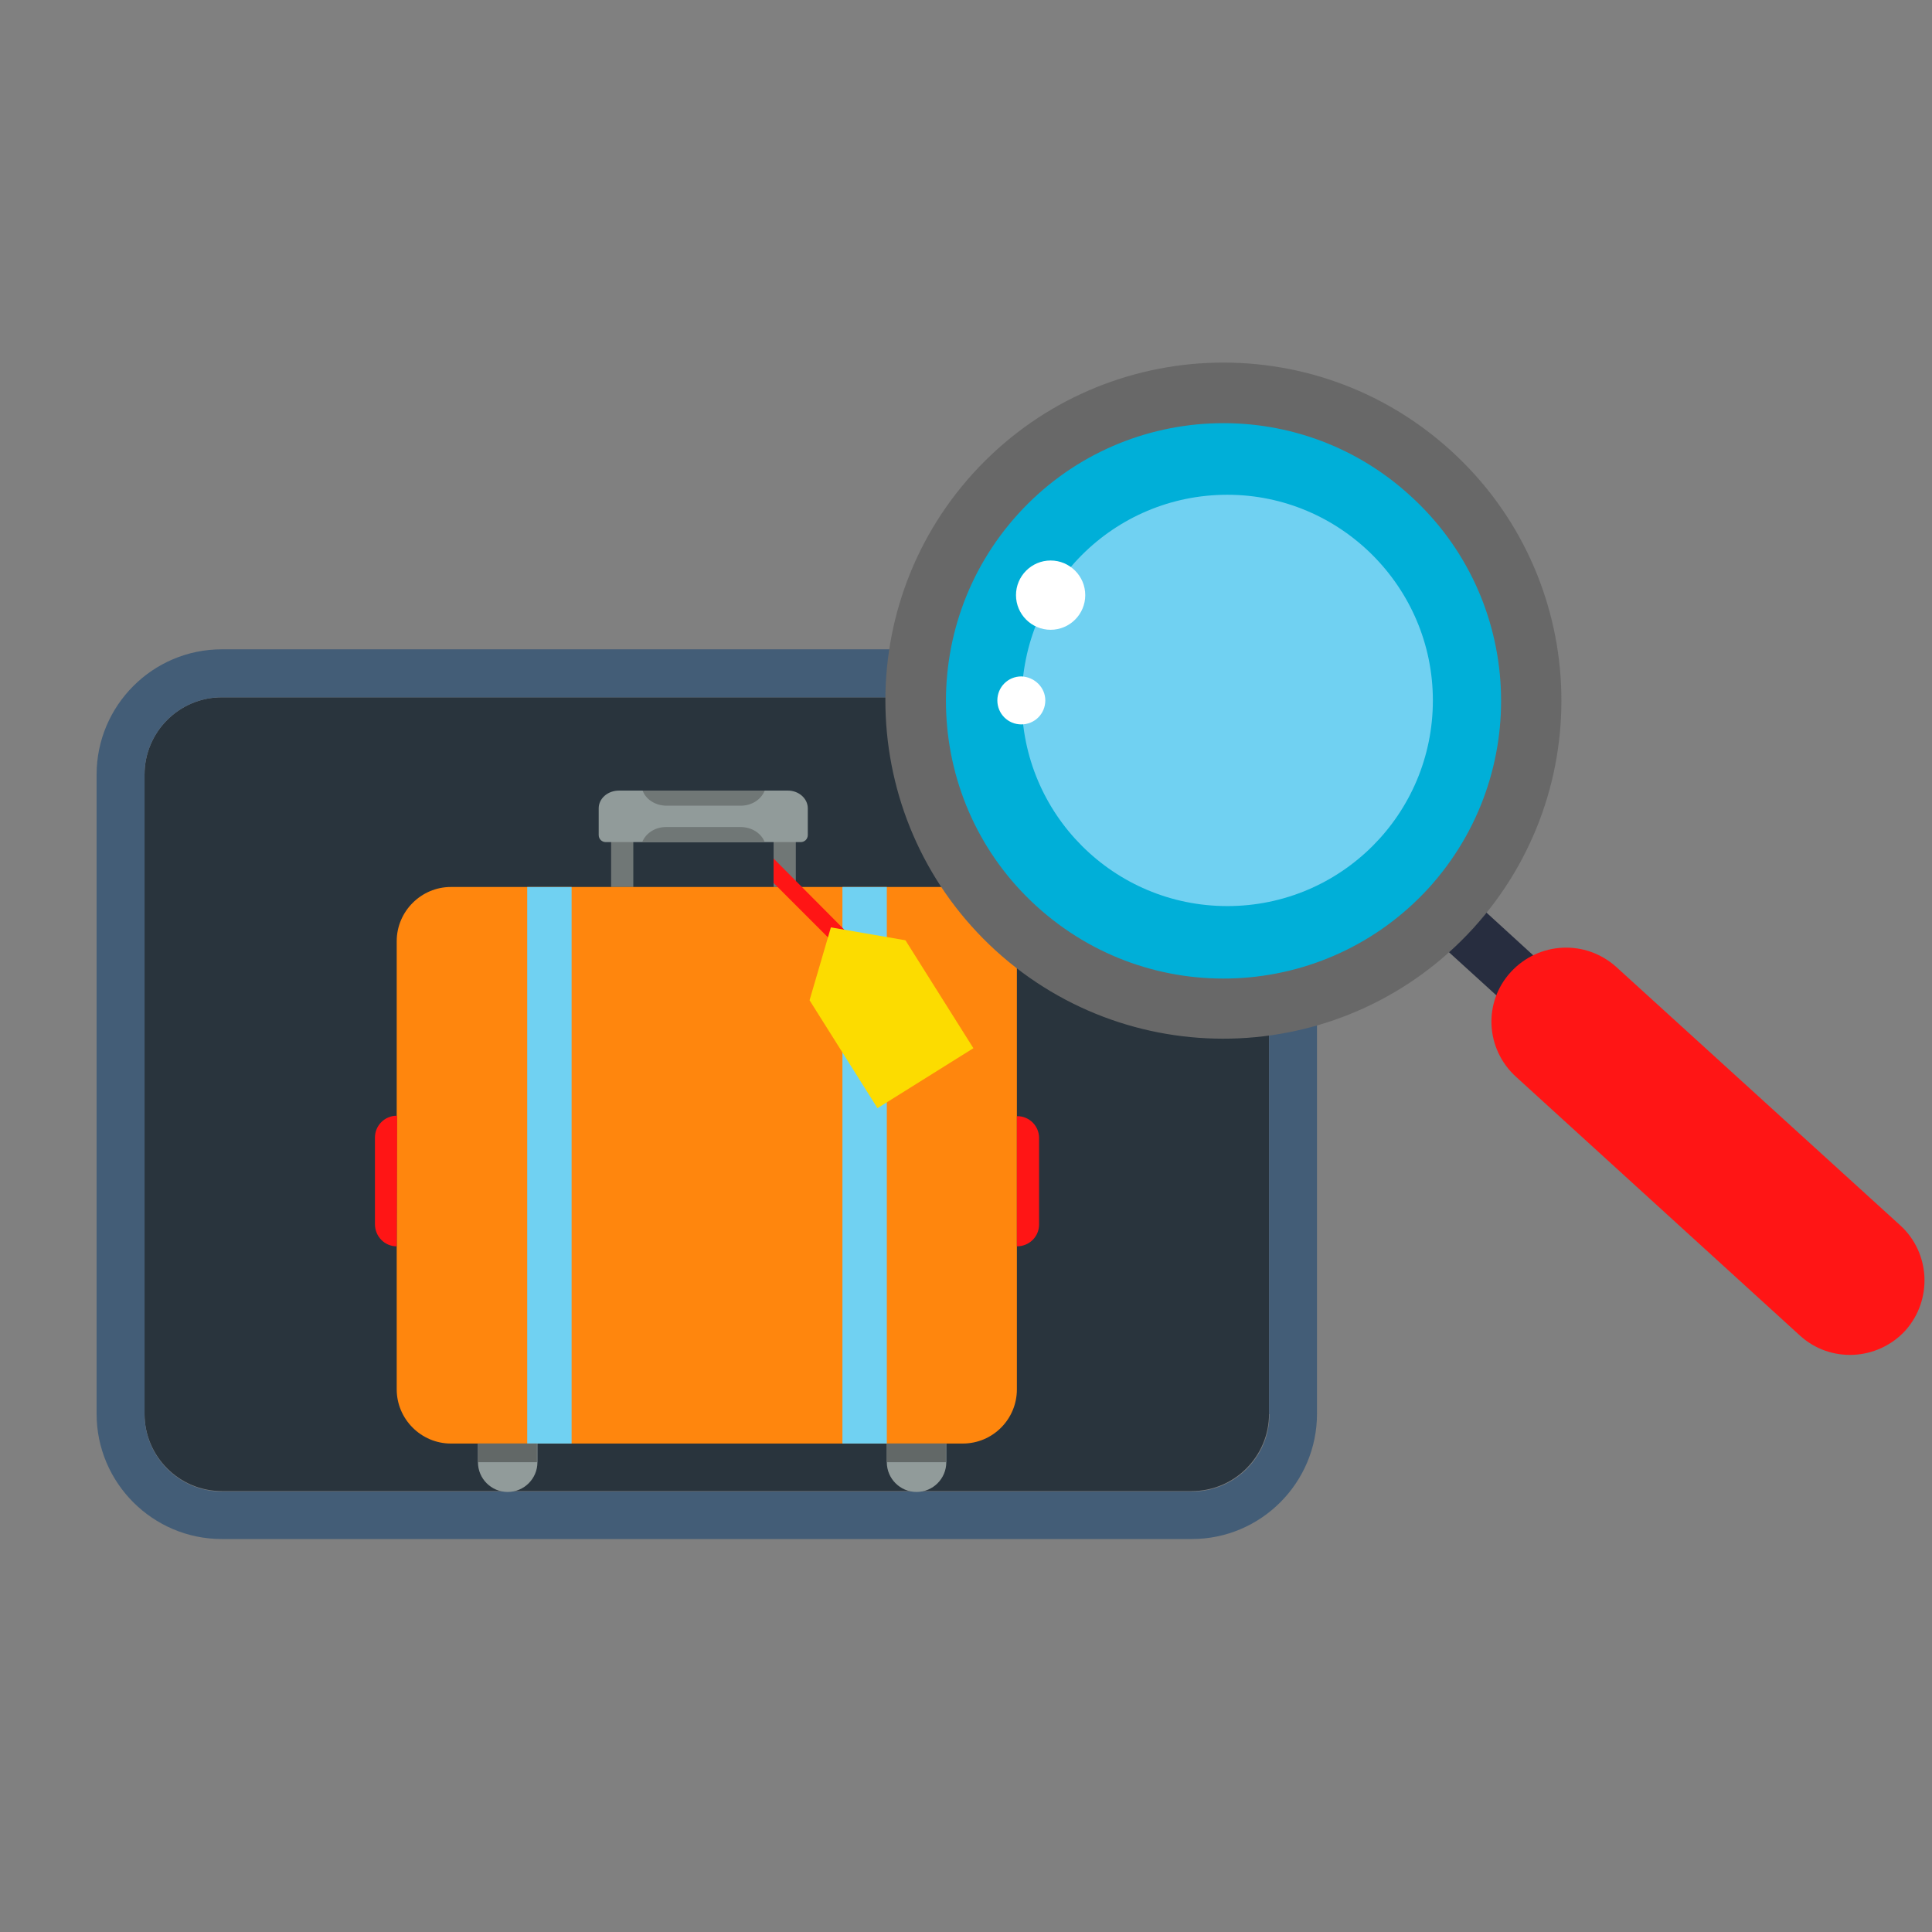
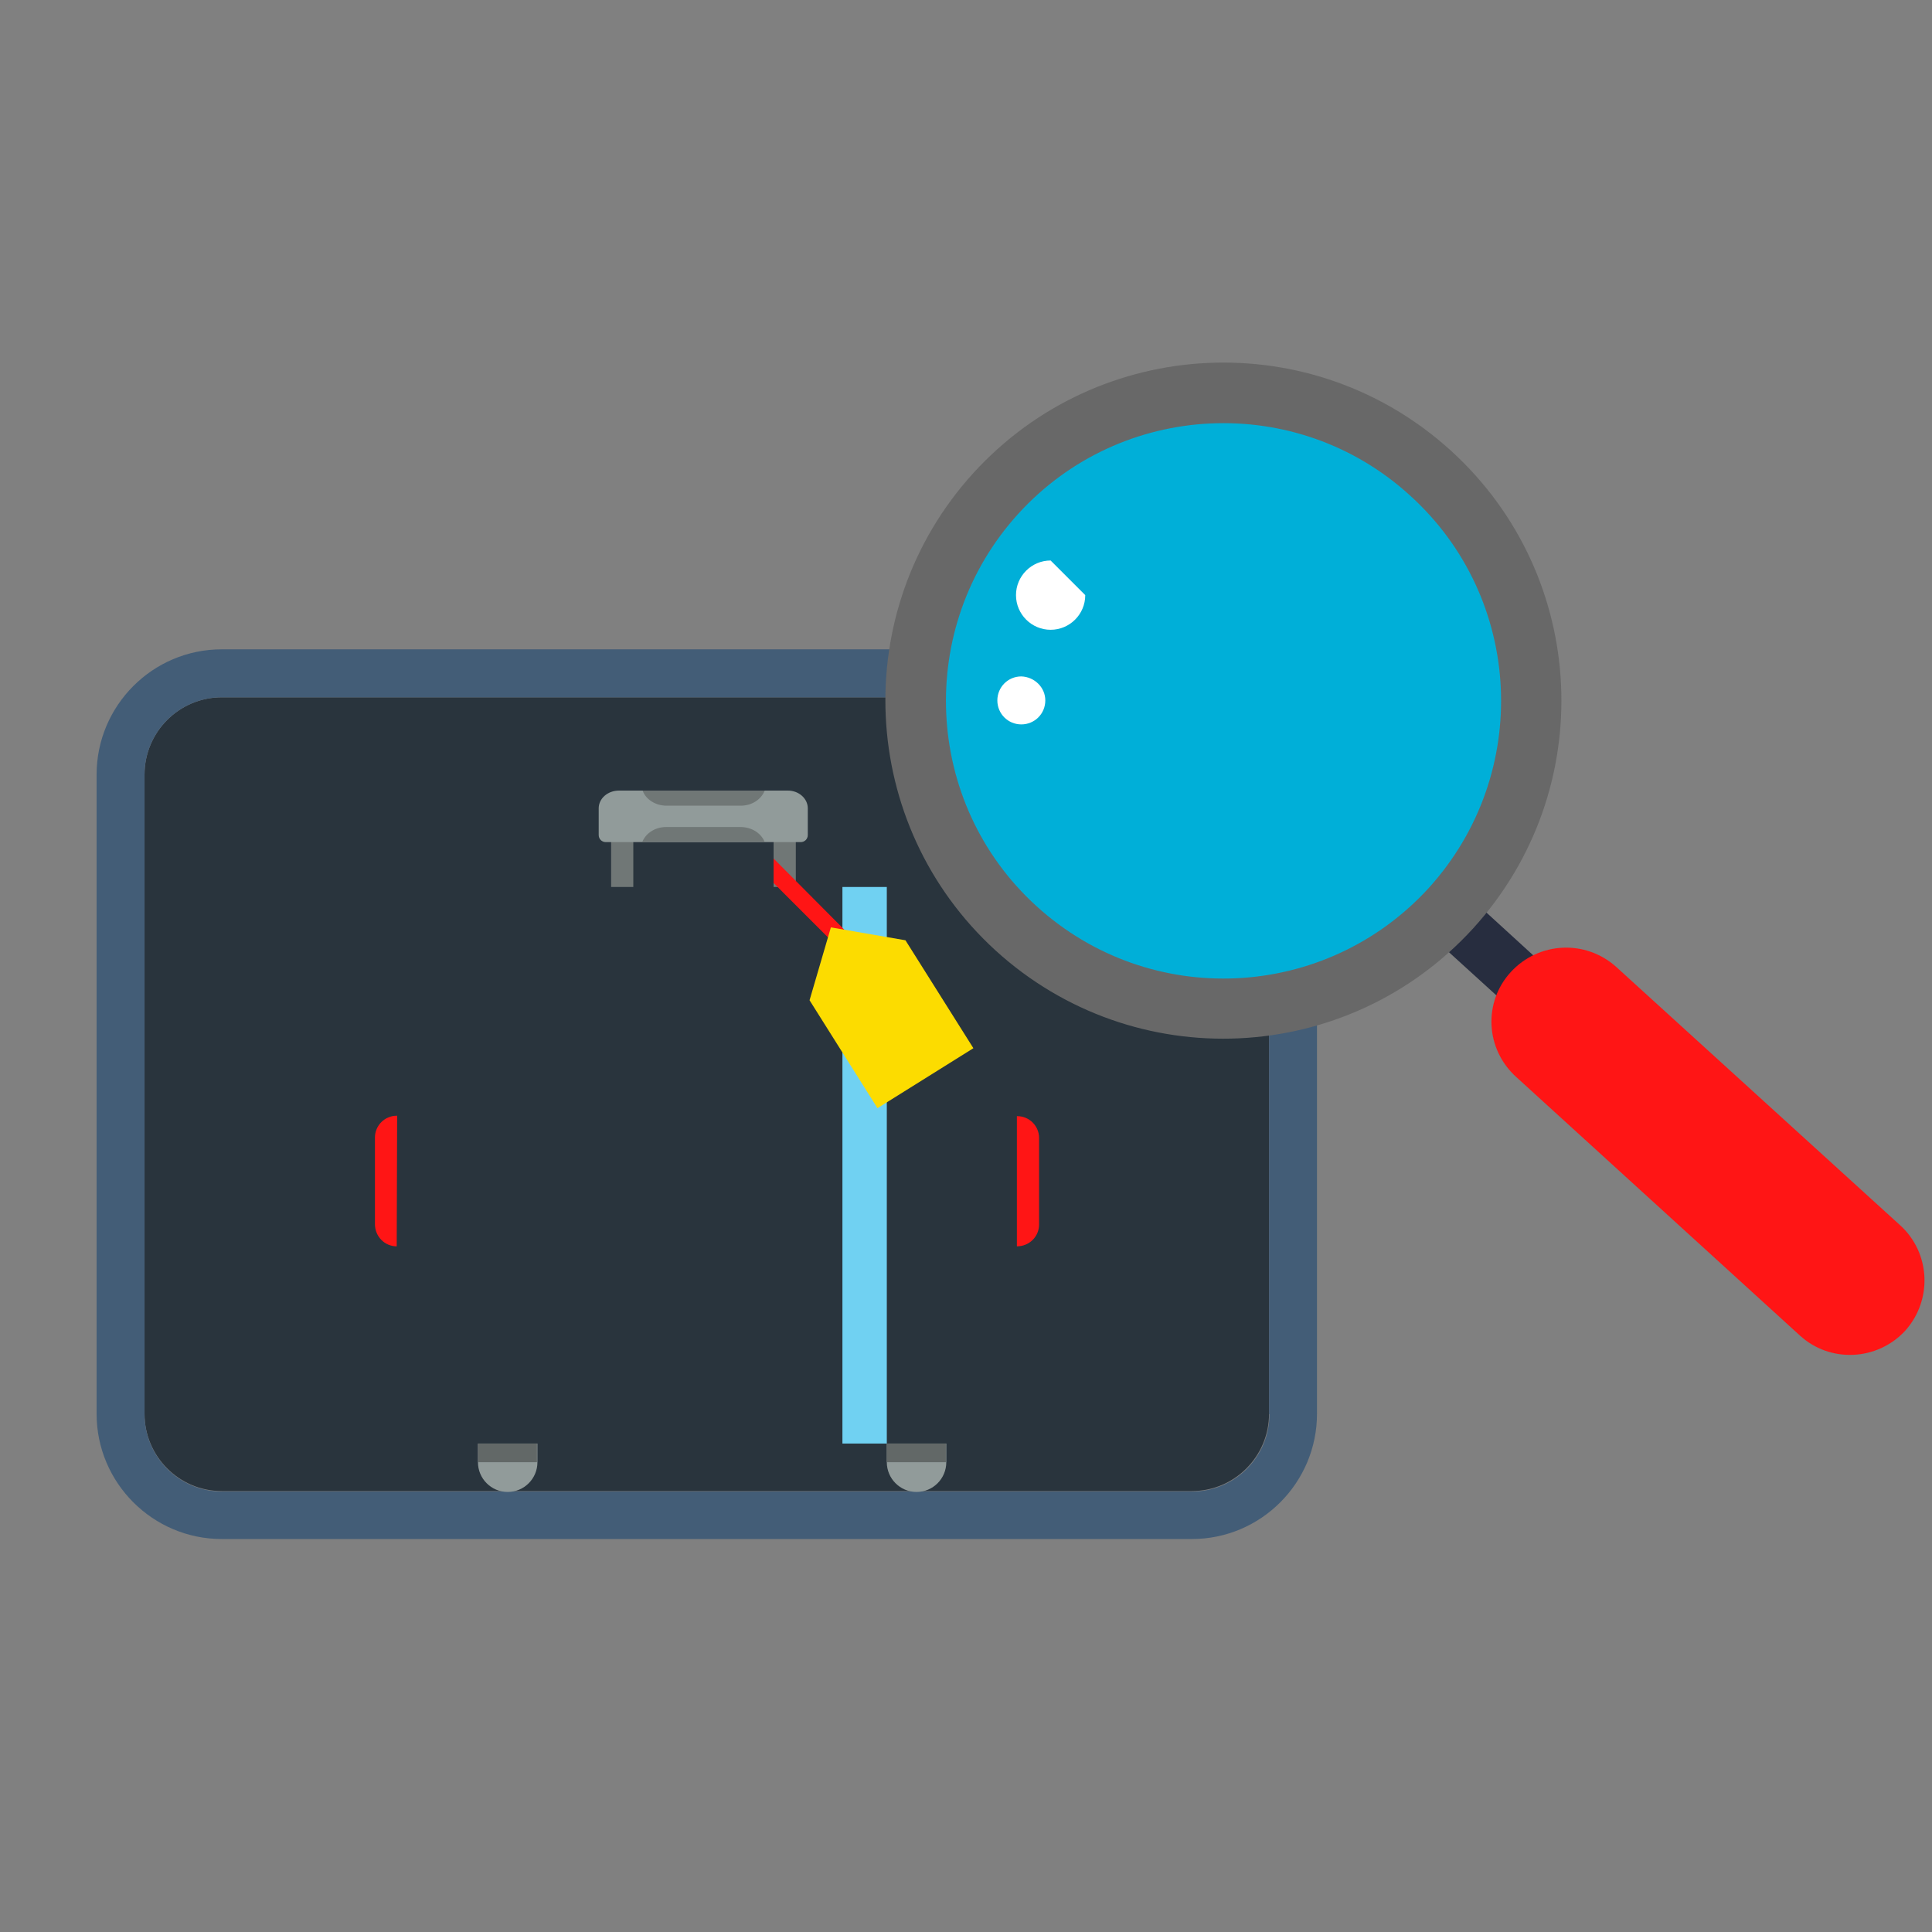
<svg xmlns="http://www.w3.org/2000/svg" width="80" height="80" viewBox="0 0 80 80" fill="none">
  <rect x="0" y="0" width="80" height="80" fill="#808080" stroke="none" />
  <path d="M49.368 28.874H9.184C7.419 28.874 5.985 30.309 5.985 32.074V58.542C5.985 60.307 7.419 61.742 9.184 61.742H49.35C51.115 61.742 52.548 60.307 52.548 58.542V32.074C52.567 30.327 51.133 28.874 49.368 28.874Z" fill="#29343D" />
  <path d="M49.368 26.887H9.184C6.316 26.887 4 29.223 4 32.074V58.542C4 61.411 6.335 63.728 9.184 63.728H49.35C52.218 63.728 54.534 61.393 54.534 58.542V32.074C54.552 29.223 52.218 26.887 49.368 26.887ZM52.567 58.56C52.567 60.326 51.133 61.761 49.368 61.761H9.184C7.419 61.761 5.985 60.326 5.985 58.56V32.074C5.985 30.308 7.419 28.874 9.184 28.874H49.35C51.115 28.874 52.548 30.308 52.548 32.074V58.56H52.567Z" fill="#435D77" />
  <path d="M26.224 33.674H25.305V36.728H26.224V33.674Z" fill="#707776" />
  <path d="M32.953 33.674H32.033V36.728H32.953V33.674Z" fill="#707776" />
-   <path d="M39.864 59.774H18.669C17.438 59.774 16.427 58.762 16.427 57.53V38.972C16.427 37.739 17.438 36.728 18.669 36.728H39.864C41.096 36.728 42.107 37.739 42.107 38.972V57.53C42.107 58.762 41.114 59.774 39.864 59.774Z" fill="#FF860D" />
-   <path d="M23.669 36.728H21.831V59.774H23.669V36.728Z" fill="#70D1F2" />
  <path d="M36.721 36.728H34.883V59.774H36.721V36.728Z" fill="#70D1F2" />
  <path d="M16.427 51.608L16.445 46.2H16.427C15.93 46.2 15.526 46.605 15.526 47.101V50.688C15.526 51.203 15.93 51.608 16.427 51.608Z" fill="#FF1515" />
  <path d="M42.107 51.608C42.622 51.608 43.026 51.203 43.026 50.706V47.12C43.026 46.623 42.622 46.218 42.125 46.218H42.107V51.608Z" fill="#FF1515" />
  <path d="M19.791 59.774V60.547C19.791 61.227 20.342 61.779 21.022 61.779C21.702 61.779 22.254 61.227 22.254 60.547V59.774H19.791Z" fill="#919B9A" />
  <path d="M36.721 59.774V60.547C36.721 61.227 37.273 61.779 37.953 61.779C38.633 61.779 39.184 61.227 39.184 60.547V59.774H36.721Z" fill="#919B9A" />
  <path d="M22.235 59.774H19.791V60.547H22.235V59.774Z" fill="#626867" />
  <path d="M39.166 59.774H36.721V60.547H39.166V59.774Z" fill="#626867" />
  <path d="M33.449 33.472V34.576C33.449 34.741 33.32 34.87 33.155 34.87H25.085C24.919 34.87 24.791 34.741 24.791 34.576V33.472C24.791 33.068 25.158 32.736 25.636 32.736H32.622C33.081 32.736 33.449 33.068 33.449 33.472Z" fill="#919B9A" />
  <path d="M31.666 34.87H26.592C26.739 34.502 27.125 34.245 27.585 34.245H30.655C31.133 34.245 31.519 34.502 31.666 34.87Z" fill="#707776" />
  <path d="M31.666 32.736C31.519 33.104 31.133 33.362 30.673 33.362H27.603C27.144 33.362 26.739 33.104 26.61 32.736H31.666Z" fill="#707776" />
  <path d="M35.379 38.916L34.883 39.413L32.033 36.562V35.55L35.379 38.916Z" fill="#FF1515" />
  <path d="M40.306 43.404L37.493 38.935L34.405 38.401L33.522 41.418L36.335 45.887L40.306 43.404Z" fill="#FCDC00" />
  <path d="M62.132 34.669C65.261 28.409 62.725 20.797 56.468 17.667C50.212 14.537 42.604 17.075 39.476 23.335C36.348 29.594 38.884 37.206 45.14 40.336C51.397 43.466 59.004 40.929 62.132 34.669Z" fill="#00AFD8" />
-   <path d="M59.332 29.003C59.332 33.711 55.526 37.519 50.821 37.519C46.114 37.519 42.309 33.711 42.309 29.003C42.309 24.294 46.114 20.487 50.821 20.487C55.508 20.487 59.332 24.312 59.332 29.003Z" fill="#70D1F2" />
  <path d="M62.567 41.767L64.074 40.094L59.828 36.213L58.302 37.886L62.567 41.767Z" fill="#272D3F" />
  <path d="M60.085 18.666C54.368 13.461 45.526 13.865 40.306 19.586C35.103 25.306 35.526 34.153 41.225 39.358C46.942 44.563 55.784 44.158 61.004 38.438C66.207 32.718 65.802 23.871 60.085 18.666ZM59.166 36.765C54.883 41.455 47.622 41.804 42.916 37.519C38.228 33.252 37.898 25.968 42.162 21.278C46.427 16.587 53.706 16.238 58.394 20.524C63.1 24.791 63.431 32.056 59.166 36.765Z" fill="#686868" />
  <path d="M62.567 40.241C63.725 38.99 65.655 38.898 66.924 40.038L78.689 50.743C79.939 51.884 80.03 53.833 78.891 55.102C77.733 56.353 75.784 56.445 74.534 55.305L62.788 44.6C61.501 43.441 61.409 41.492 62.567 40.241Z" fill="#FF1515" />
-   <path d="M44.938 24.643C44.938 25.434 44.295 26.078 43.504 26.078C42.714 26.078 42.07 25.434 42.07 24.643C42.07 23.853 42.714 23.209 43.504 23.209C44.295 23.209 44.938 23.853 44.938 24.643Z" fill="white" />
+   <path d="M44.938 24.643C44.938 25.434 44.295 26.078 43.504 26.078C42.714 26.078 42.07 25.434 42.07 24.643C42.07 23.853 42.714 23.209 43.504 23.209Z" fill="white" />
  <path d="M43.284 29.003C43.284 29.555 42.842 29.996 42.291 29.996C41.739 29.996 41.298 29.555 41.298 29.003C41.298 28.451 41.739 28.009 42.291 28.009C42.842 28.028 43.284 28.469 43.284 29.003Z" fill="white" />
</svg>